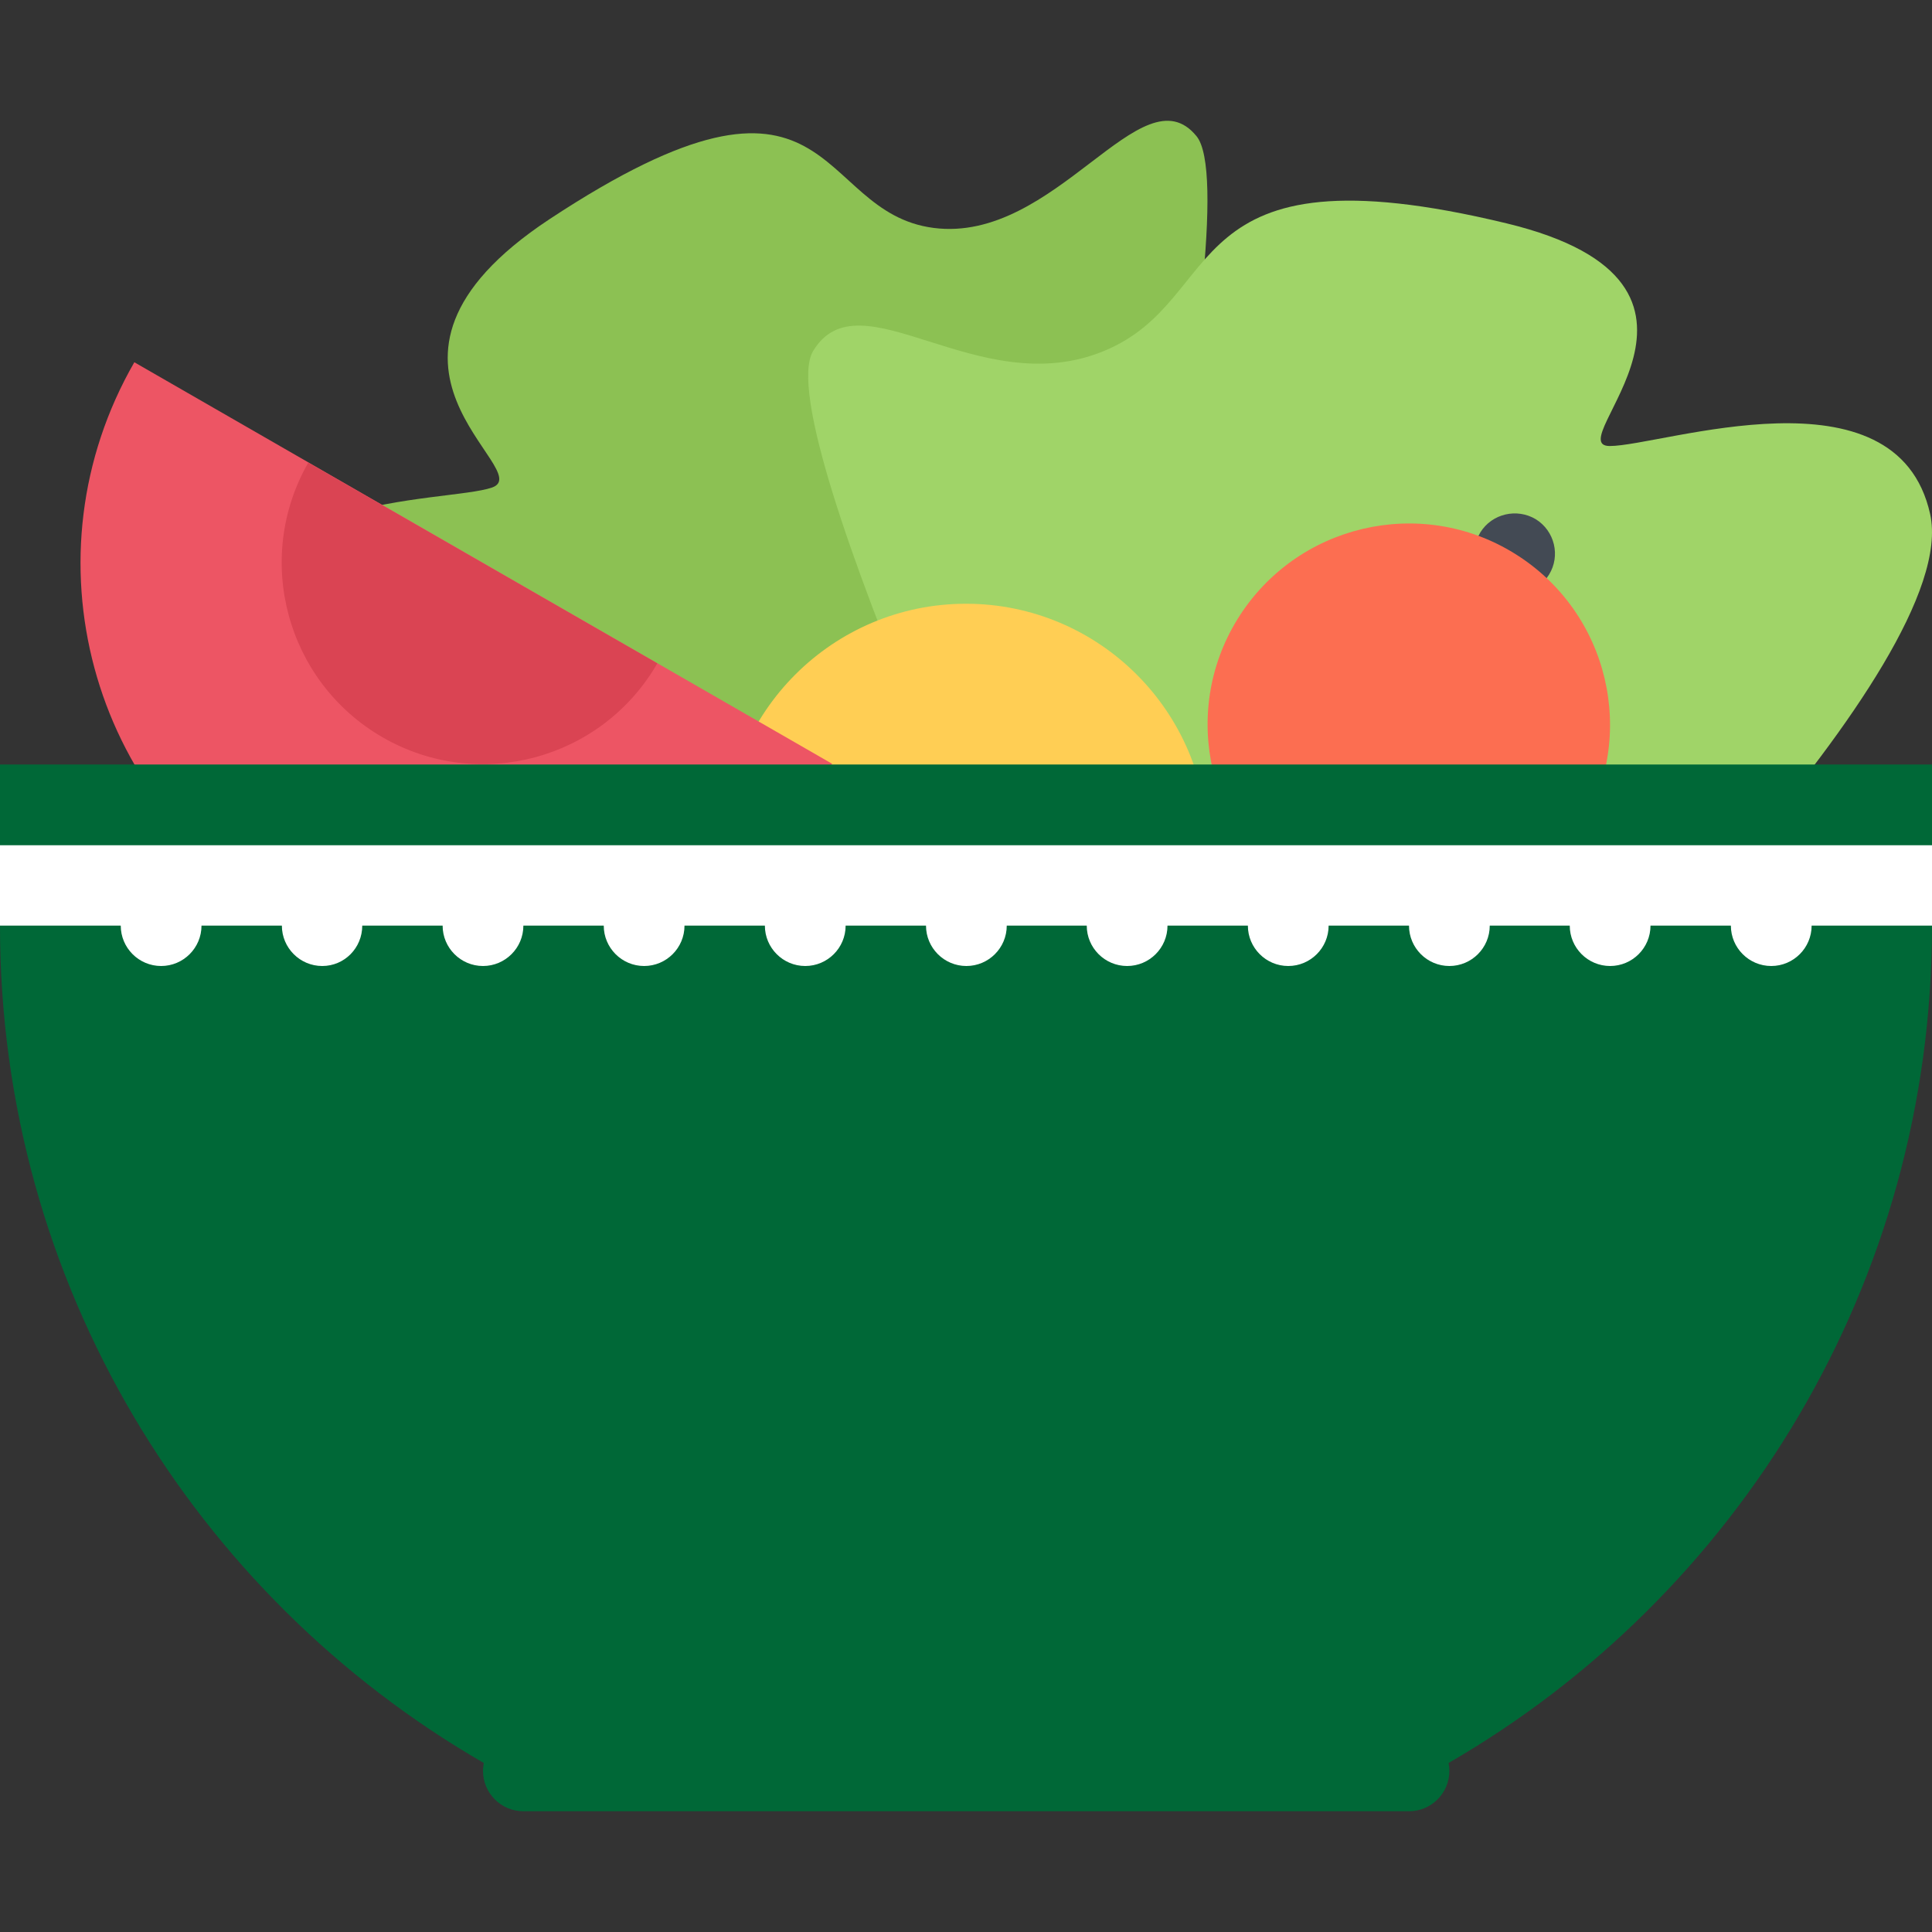
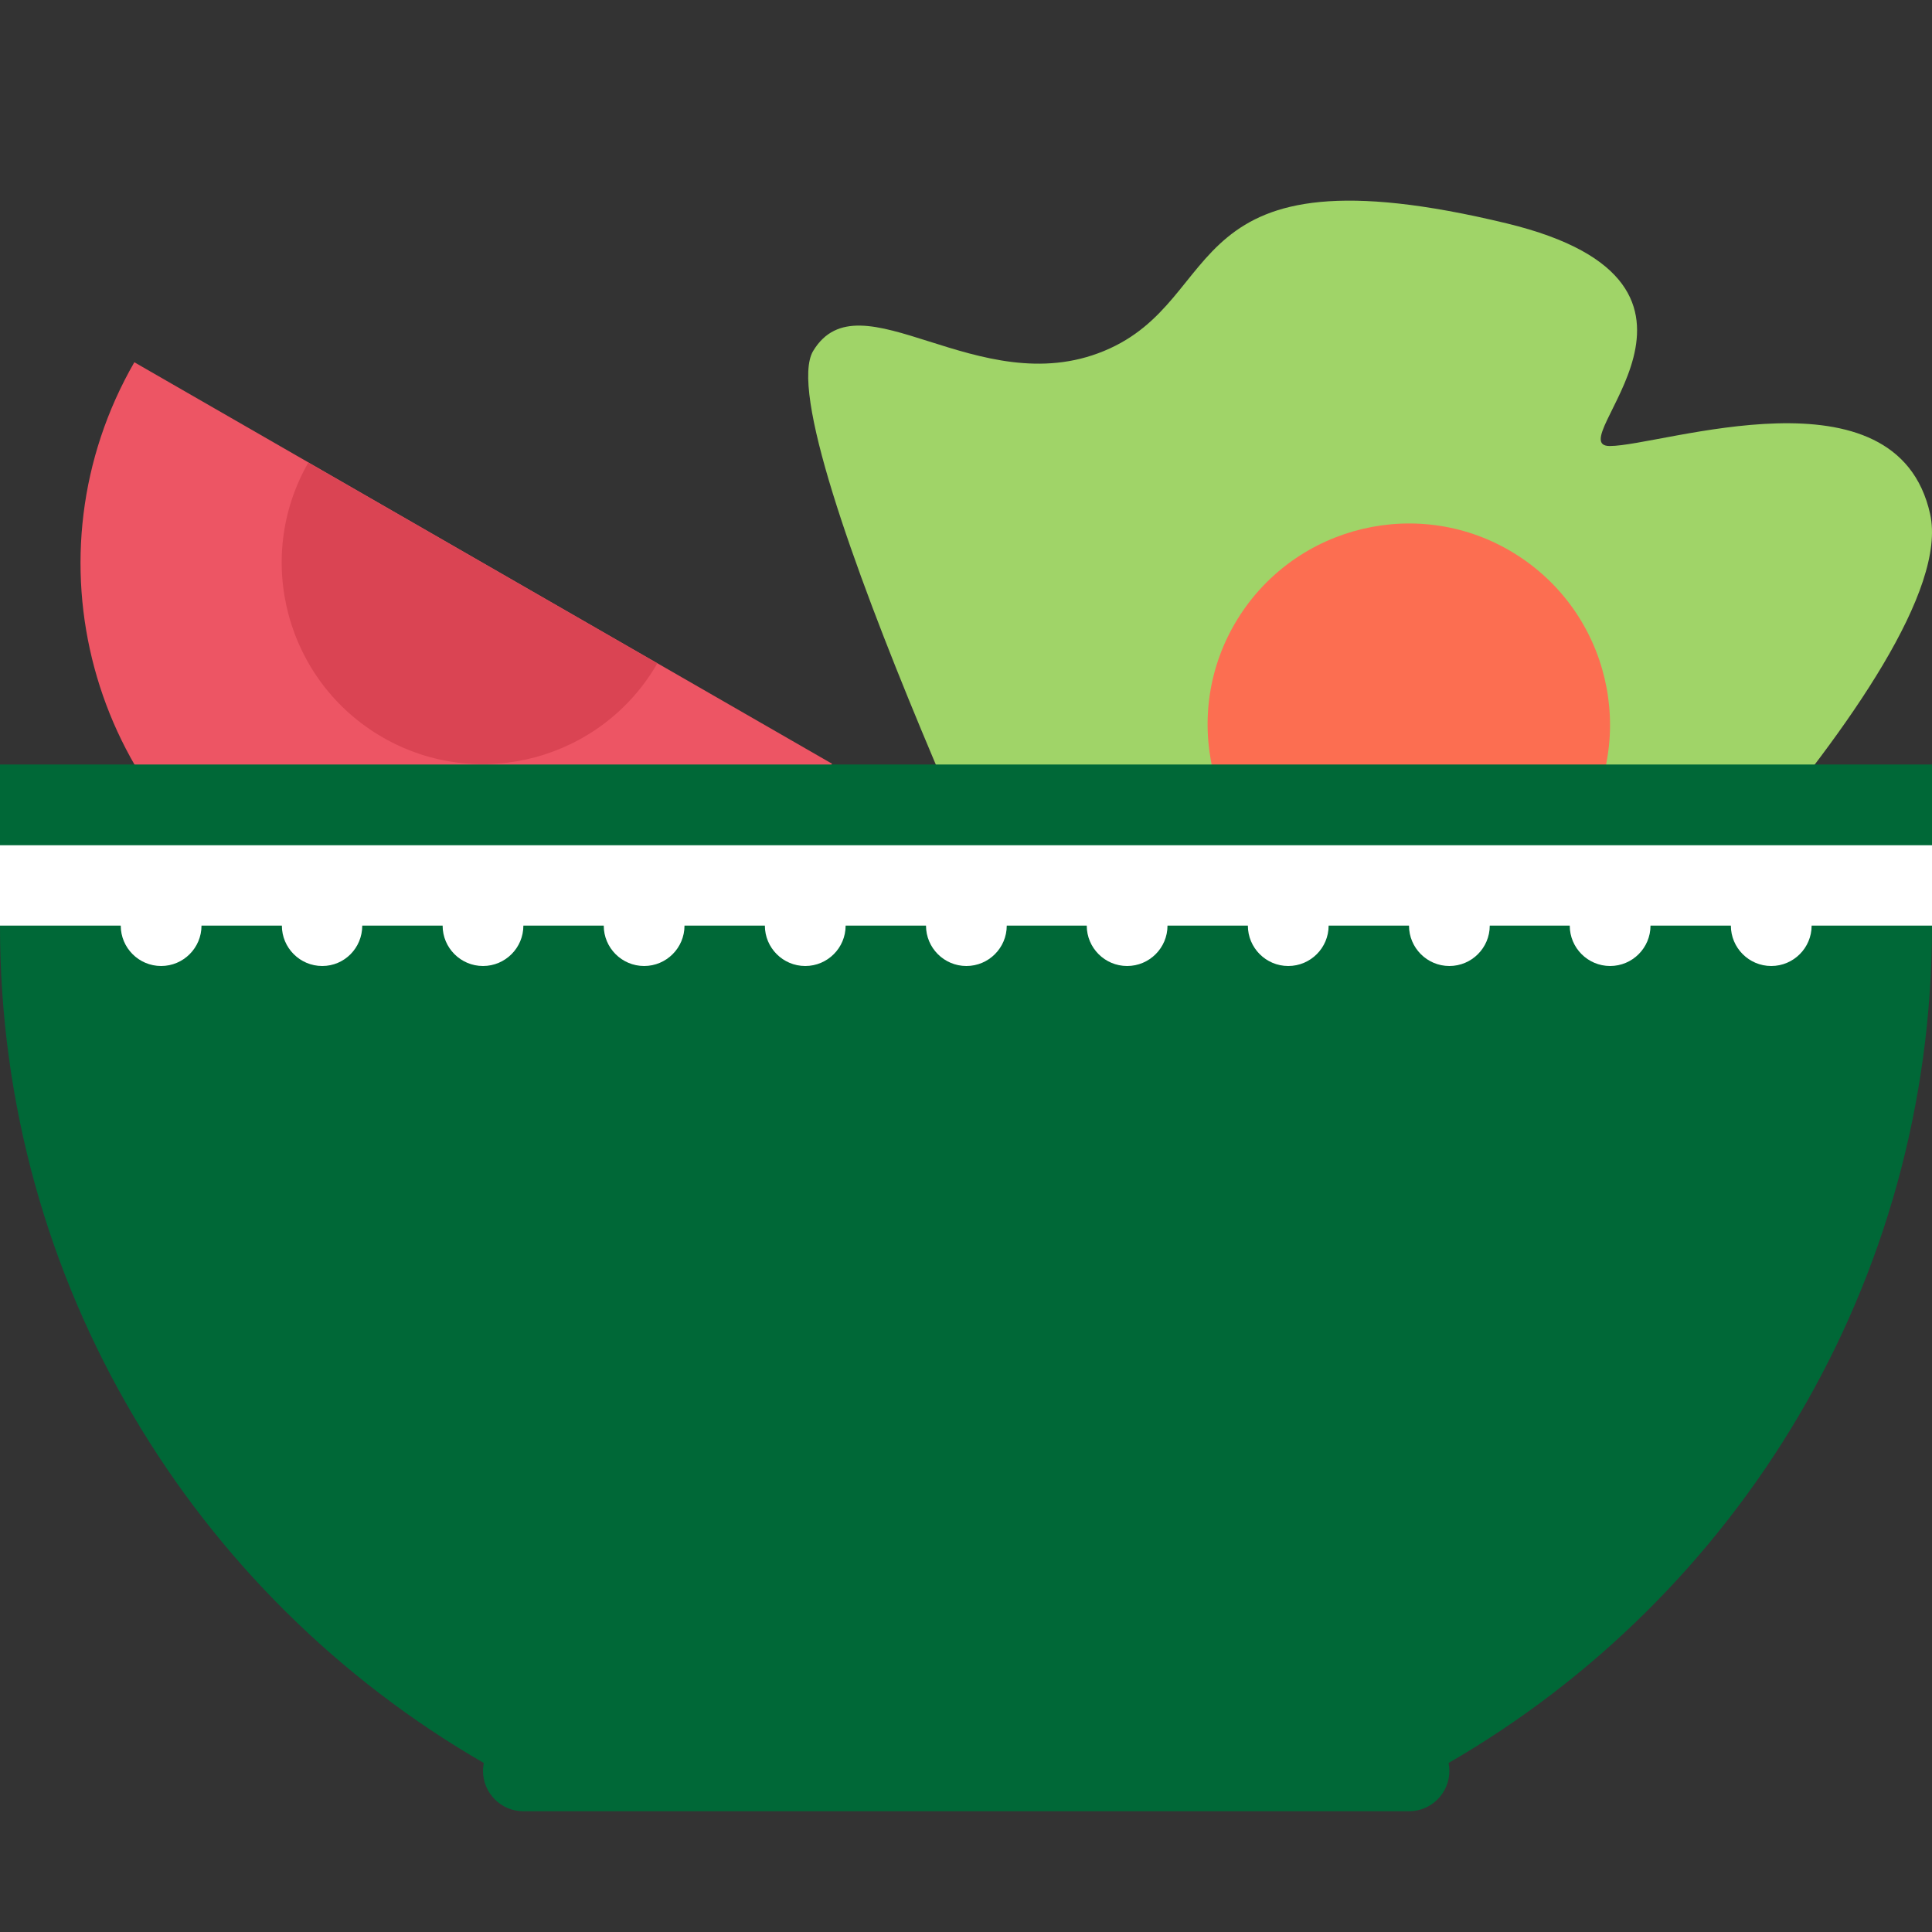
<svg xmlns="http://www.w3.org/2000/svg" version="1.1" id="Layer_1" x="0px" y="0px" viewBox="0 0 512 512" style="enable-background:new 0 0 512 512;" xml:space="preserve">
  <rect x="0" y="0" width="512" height="512" fill="#333333" stroke="none" />
  <style type="text/css">
	.st0{fill:#8CC153;}
	.st1{fill:#A0D468;}
	.st2{fill:#FFCE54;}
	.st3{fill:#434A54;}
	.st4{fill:#FC6E51;}
	.st5{fill:#ED5564;}
	.st6{fill:#DA4453;}
	.st7{fill:#006837;}
	.st8{fill:#FFFFFF;}
</style>
-   <path class="st0" d="M317.1,36.1c-14.5-17.8-37.3,28.5-69.7,24.3c-32.3-4.2-25.2-52.8-101.8-2.3c-57.8,38.2-2.7,66.7-15.2,71.1  c-12.4,4.3-72.2,0.6-73.8,45.7c-1.6,45.2,117.6,123.7,117.6,123.7l112.4-45.6C286.8,253.1,331.6,53.9,317.1,36.1z" />
  <path class="st1" d="M511.5,136.2c-8.9-40-71.1-18-84.9-18c-13.8,0,39.6-42.8-27.3-59c-88.6-21.4-73.3,20-106.7,33.8  c-33.3,13.8-64.7-20.5-77.1,0C203.1,113.6,282,278.2,282,278.2l125.5,5.7C407.5,283.9,520.4,176.2,511.5,136.2z" />
-   <path class="st2" d="M192,224c0-35.3,28.7-64,64-64s64,28.7,64,64c0,35.4-28.7,64-64,64S192,259.3,192,224z" />
-   <path class="st3" d="M410.5,152.3c-3.1,5-9.7,6.6-14.7,3.5c-5-3.1-6.5-9.7-3.5-14.7c3.1-5,9.7-6.5,14.7-3.5  C412,140.7,413.6,147.3,410.5,152.3z" />
  <path class="st4" d="M418.7,220.1c-15.5,25-48.4,32.8-73.4,17.3c-25-15.5-32.8-48.4-17.3-73.4s48.4-32.8,73.4-17.3  C426.4,162.2,434.2,195,418.7,220.1z" />
  <path class="st5" d="M74.8,241.6c51,29.4,116.3,11.8,145.7-39.2L35.6,96C6.2,147.1,23.7,212.3,74.8,241.6z" />
  <path class="st6" d="M101.4,195.4c25.5,14.7,58.1,5.9,72.8-19.6l-92.5-53.2C67.1,148.1,75.9,180.7,101.4,195.4z" />
  <path class="st7" d="M0,202.7v42.7C0,340.2,51.6,423,128.2,467.2c-0.1,0.7-0.2,1.4-0.2,2.1c0,5.9,4.8,10.7,10.7,10.7h14.9h204.9  h14.9c5.9,0,10.7-4.8,10.7-10.7c0-0.7-0.1-1.5-0.2-2.1C460.4,423,512,340.2,512,245.3v-42.7H0L0,202.7z" />
  <path class="st8" d="M0,224v21.3h32c0,5.9,4.8,10.7,10.7,10.7s10.7-4.8,10.7-10.7h21.3c0,5.9,4.8,10.7,10.7,10.7S96,251.2,96,245.3  h21.3c0,5.9,4.8,10.7,10.7,10.7s10.7-4.8,10.7-10.7H160c0,5.9,4.8,10.7,10.7,10.7s10.7-4.8,10.7-10.7h21.3c0,5.9,4.8,10.7,10.7,10.7  s10.7-4.8,10.7-10.7h21.3c0,5.9,4.8,10.7,10.7,10.7s10.7-4.8,10.7-10.7H288c0,5.9,4.8,10.7,10.7,10.7c5.9,0,10.7-4.8,10.7-10.7h21.3  c0,5.9,4.8,10.7,10.7,10.7s10.7-4.8,10.7-10.7h21.3c0,5.9,4.8,10.7,10.7,10.7c5.9,0,10.7-4.8,10.7-10.7H416  c0,5.9,4.8,10.7,10.7,10.7s10.7-4.8,10.7-10.7h21.3c0,5.9,4.8,10.7,10.7,10.7c5.9,0,10.7-4.8,10.7-10.7h32V224L0,224L0,224z" />
</svg>